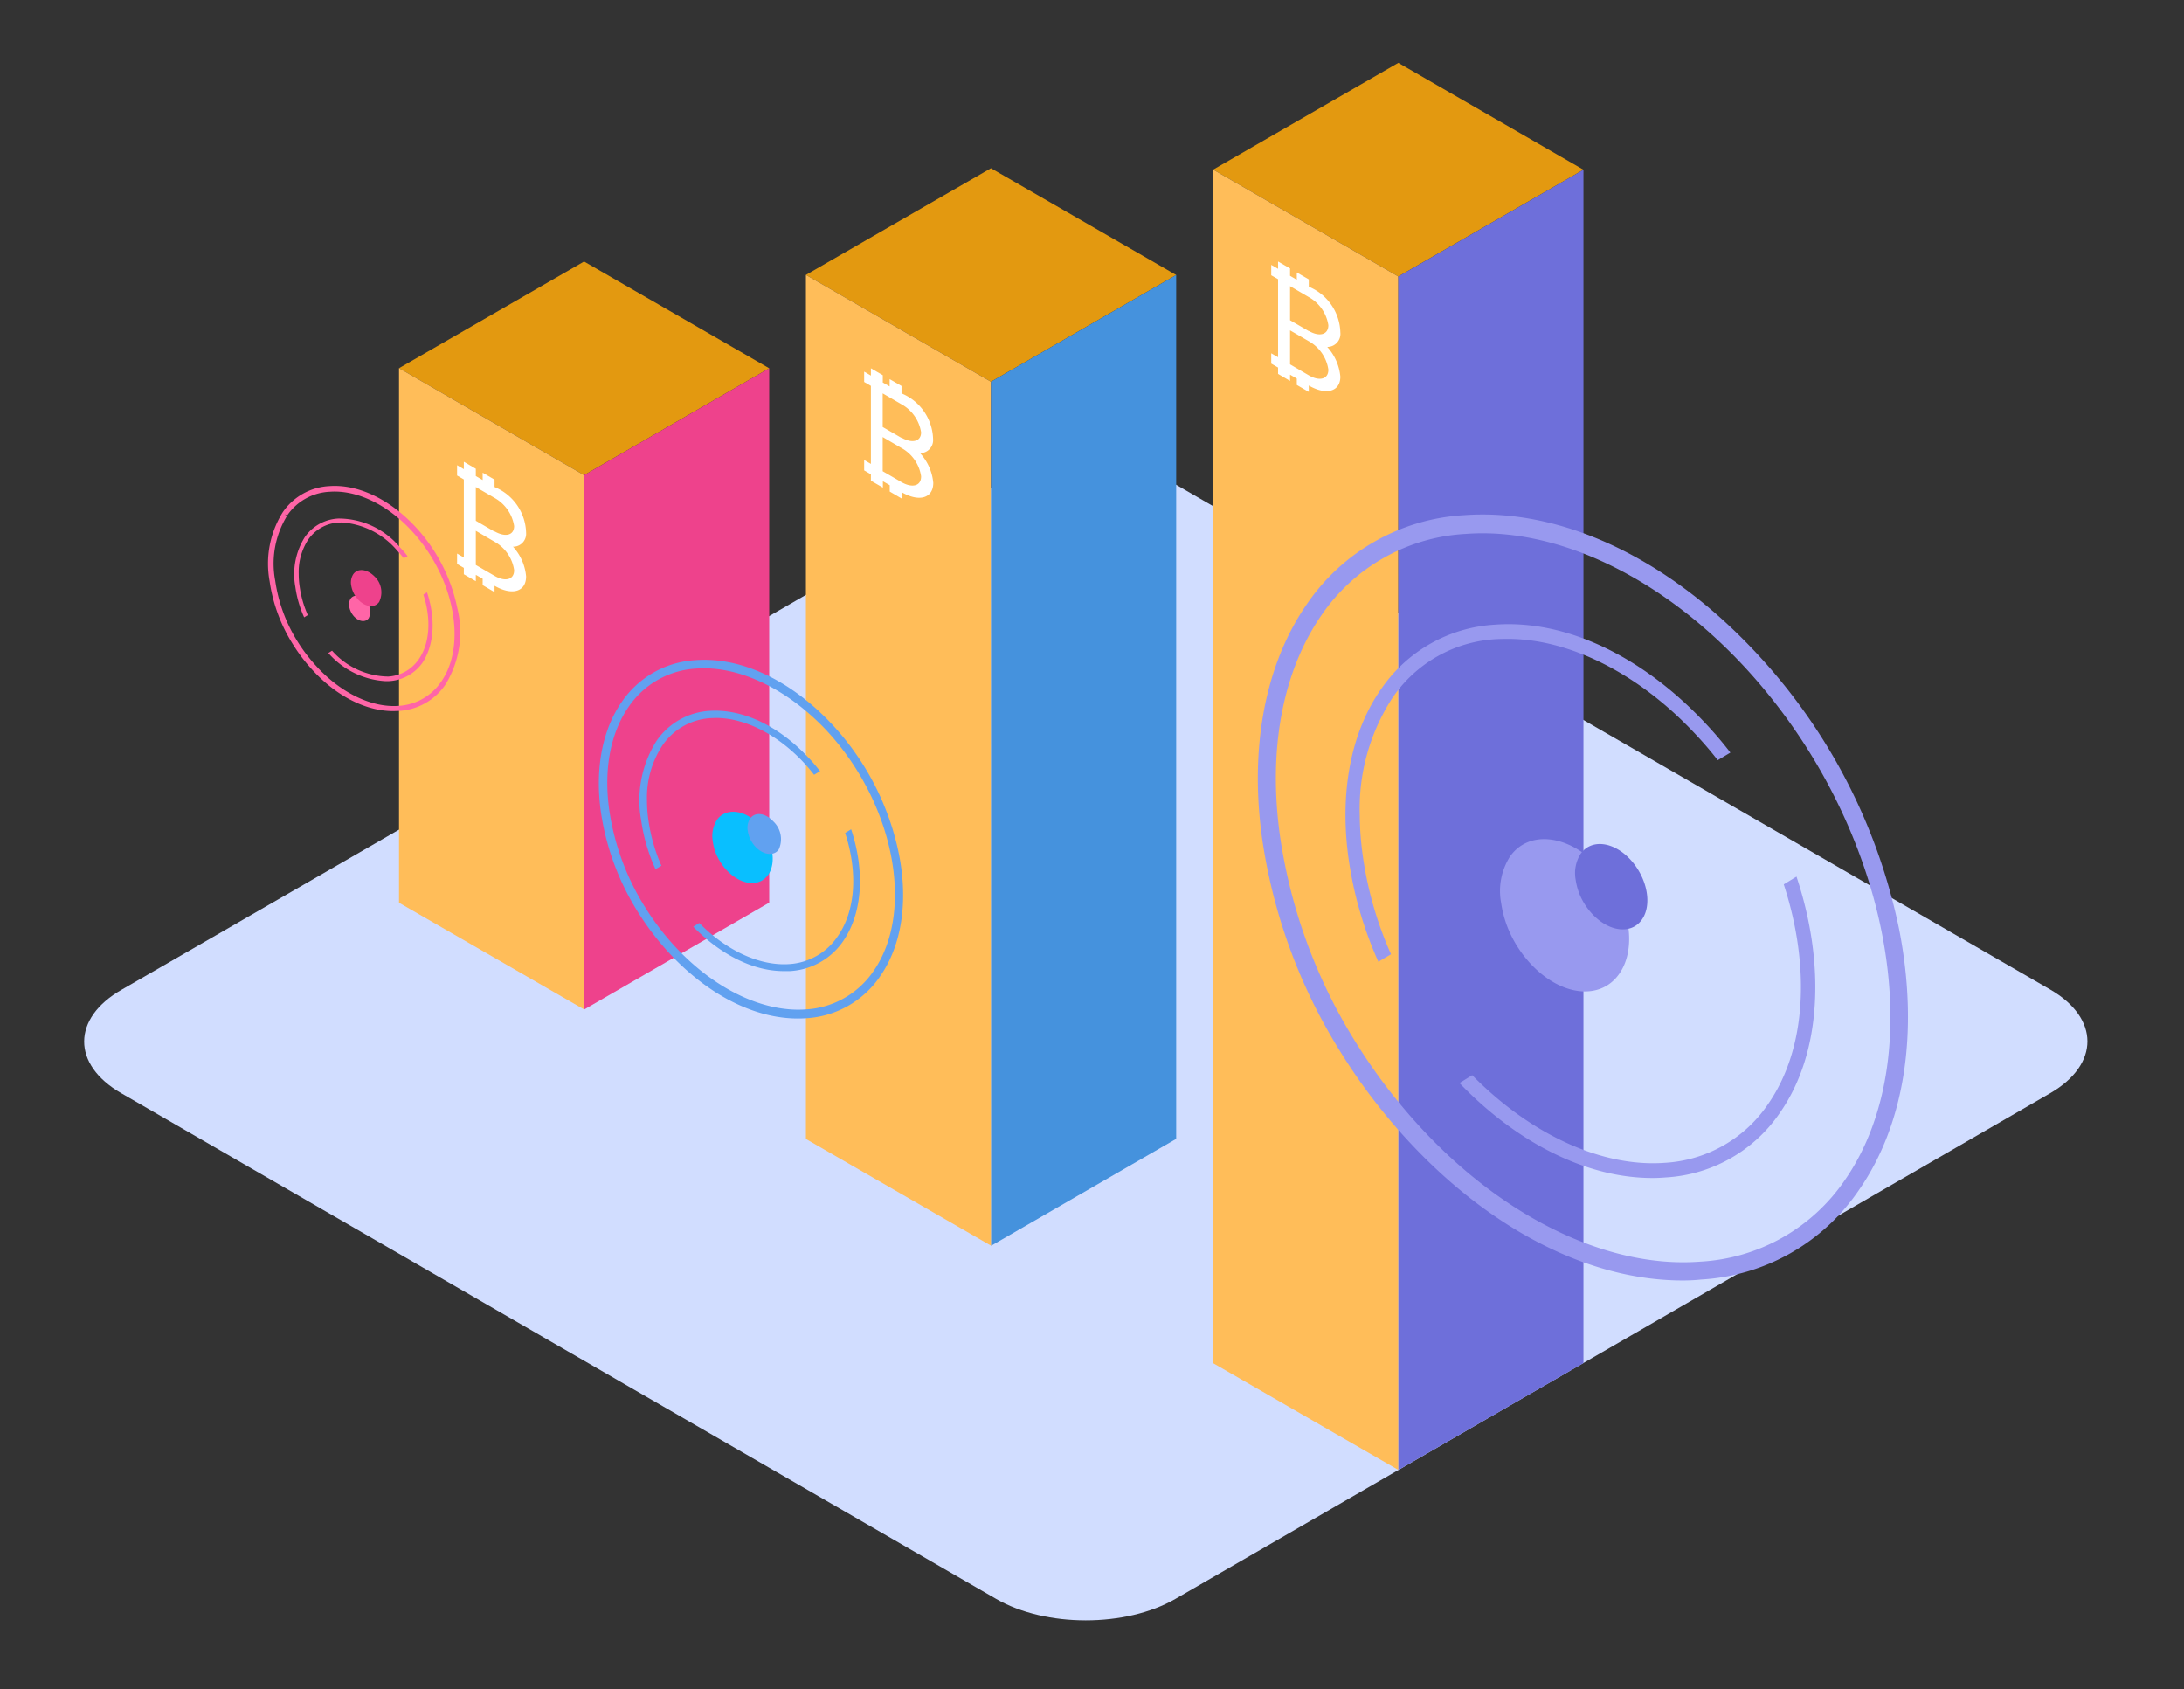
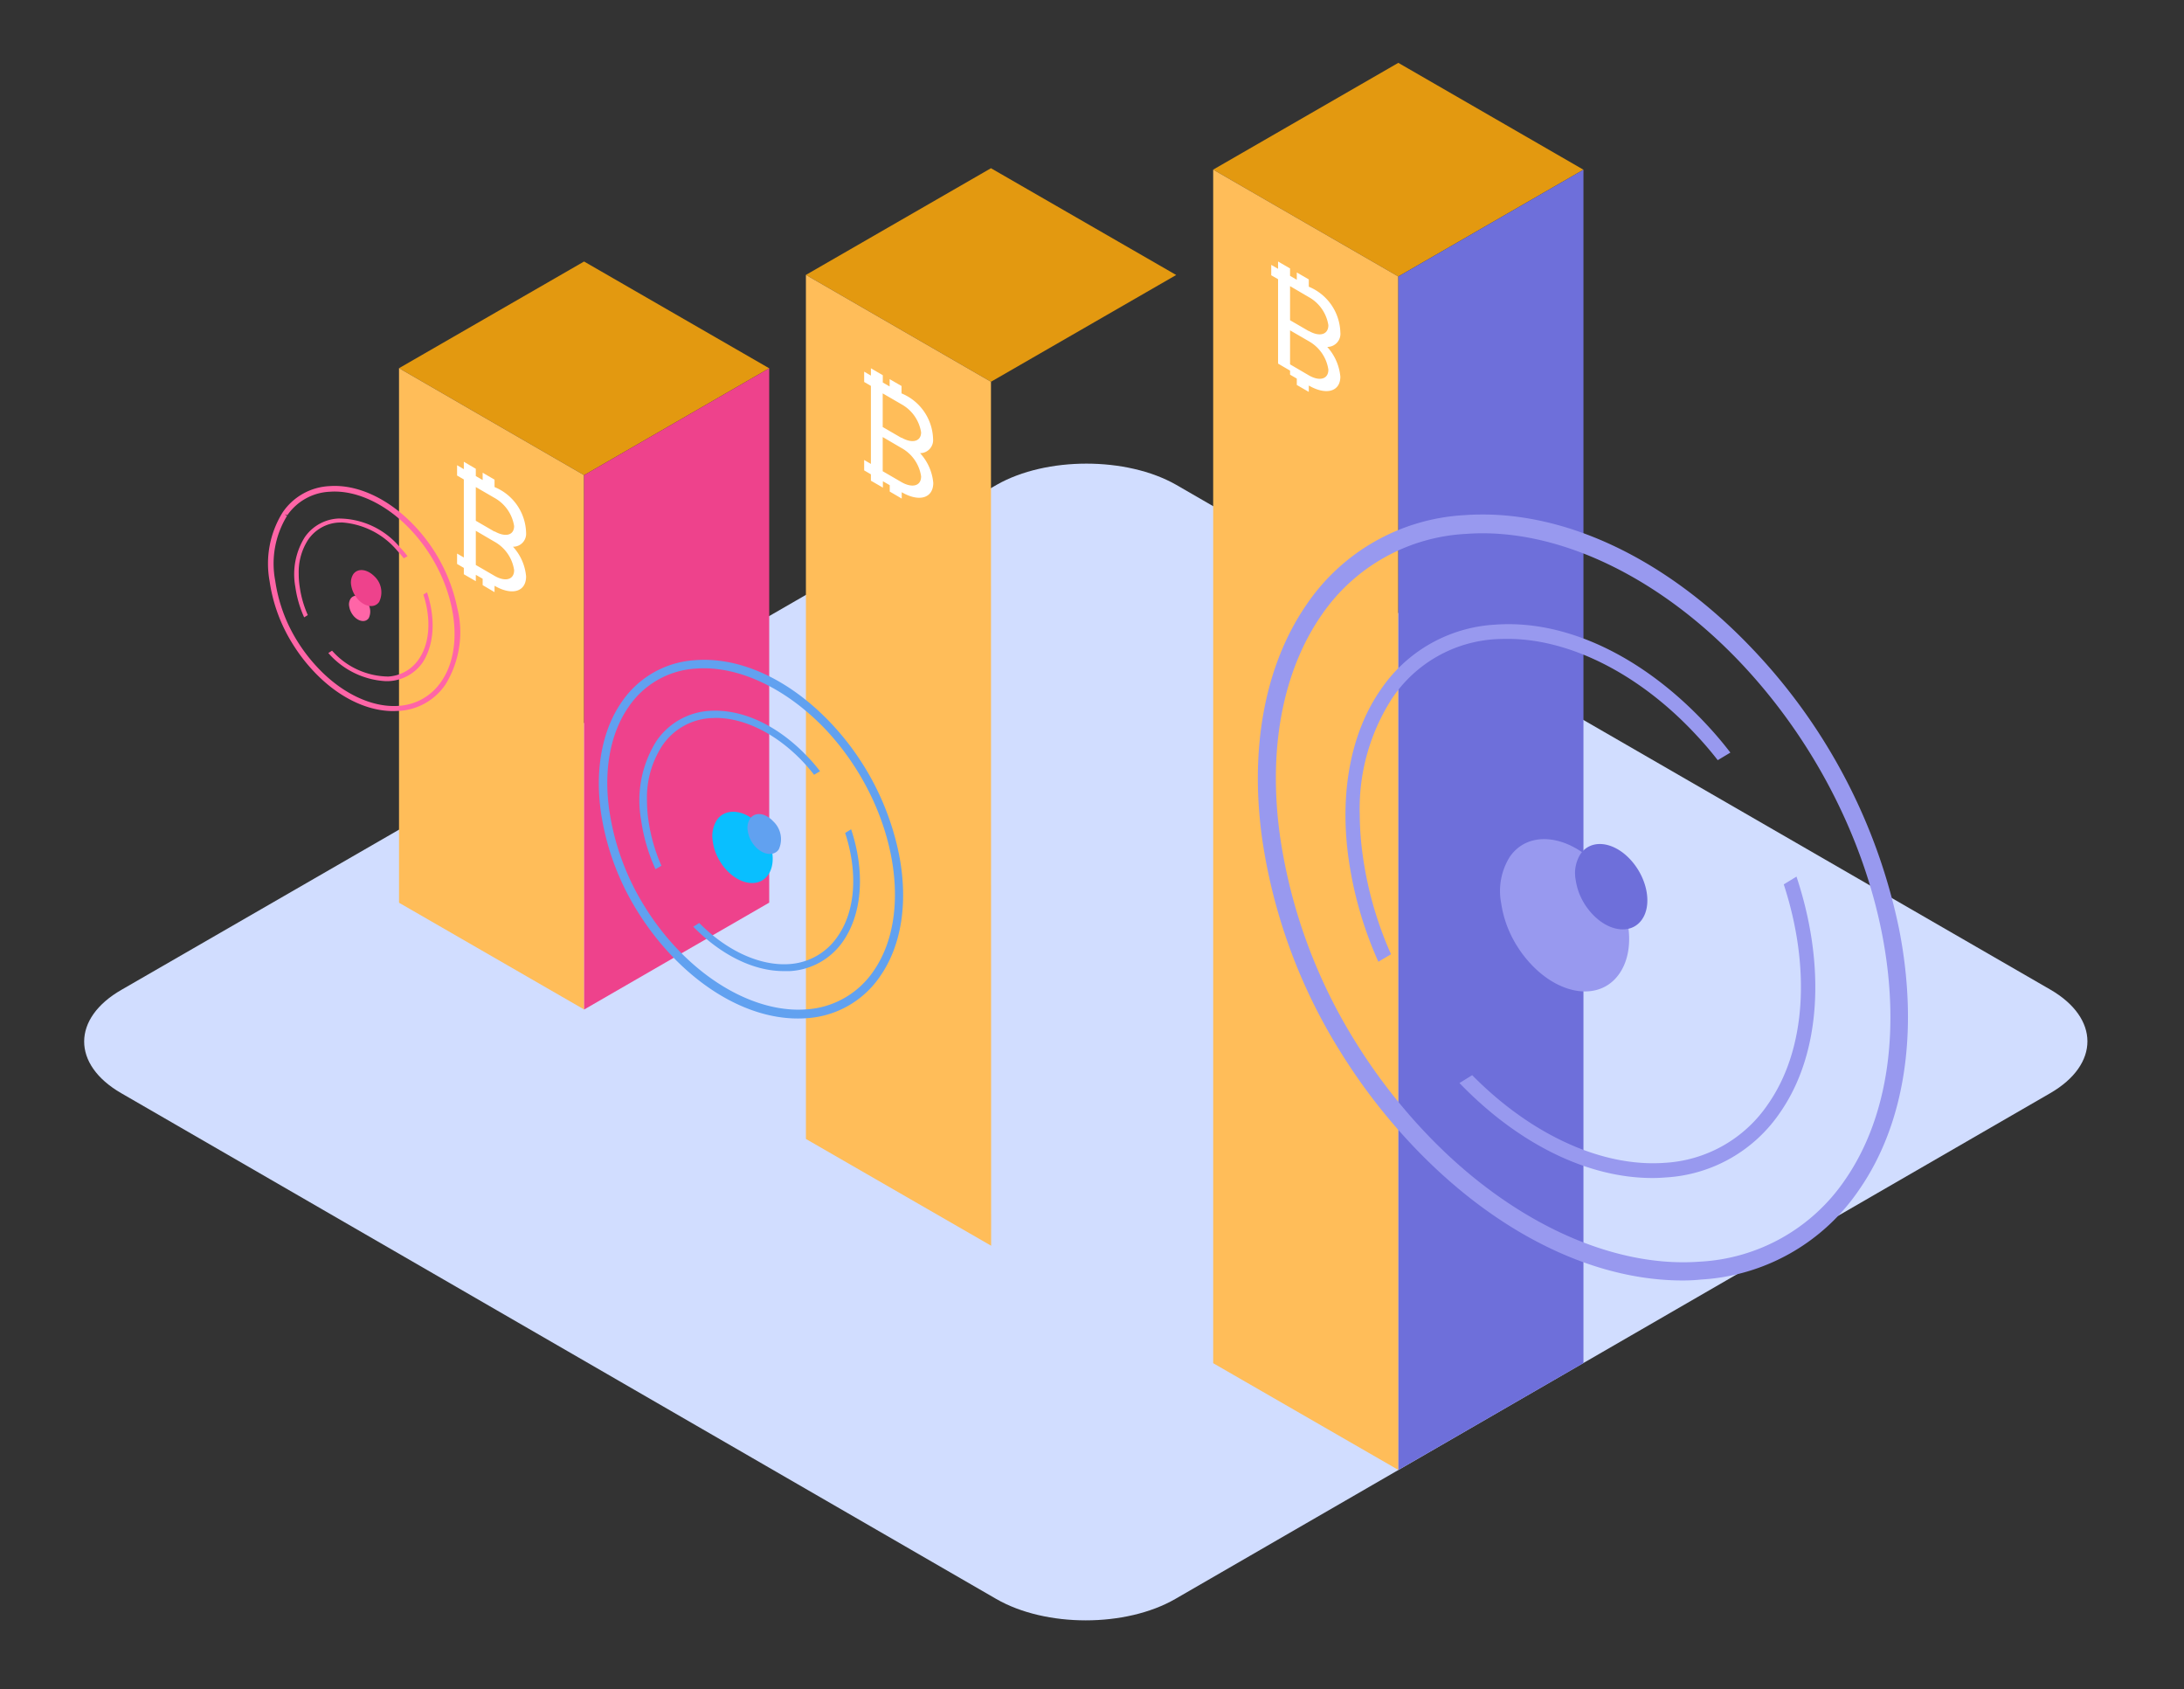
<svg xmlns="http://www.w3.org/2000/svg" id="Layer_1" data-name="Layer 1" viewBox="0 0 233.22 180.36">
  <rect x="0" y="0" width="233.22" height="180.36" fill="#333333" stroke="none" />
  <path d="M12.94,116.71l93.44,54c5.28,3.05,13.84,3.05,19.13,0l93.43-54c5.29-3.06,5.29-8,0-11.06l-93.36-53.9c-5.28-3-13.85-3-19.13,0L13,105.66C7.66,108.71,7.66,113.66,12.94,116.71Z" style="fill:#d1ddff" />
  <polygon points="42.61 39.31 62.37 50.73 82.14 39.32 62.37 27.92 42.61 39.31" style="fill:#e39910" />
  <polygon points="42.61 39.31 42.61 96.38 62.38 107.78 62.37 50.73 42.61 39.31" style="fill:#ffbd59" />
  <polygon points="62.38 107.78 82.14 96.37 82.14 39.32 62.37 50.73 62.38 107.78" style="fill:#ee428c" />
  <polygon points="86.06 29.35 105.82 40.76 125.6 29.36 105.82 17.96 86.06 29.35" style="fill:#e39910" />
  <polygon points="86.06 29.35 86.06 121.6 105.84 133 105.82 40.76 86.06 29.35" style="fill:#ffbd59" />
-   <polygon points="105.84 133 125.6 121.59 125.6 29.36 105.82 40.76 105.84 133" style="fill:#4592dd" />
  <polygon points="129.55 18.11 149.32 29.52 169.09 18.12 149.32 6.71 129.55 18.11" style="fill:#e39910" />
  <polygon points="129.55 18.11 129.55 145.54 149.33 156.94 149.32 29.52 129.55 18.11" style="fill:#ffbd59" />
  <polygon points="149.33 156.94 169.09 145.53 169.09 18.12 149.32 29.52 149.33 156.94" style="fill:#6e6fda" />
  <path d="M179.7,136.71c-9.81,0-20.31-5.27-29.12-14.69a62.06,62.06,0,0,1-7.39-9.64,58.83,58.83,0,0,1-8.41-22.83c-1.36-9.73.32-18.6,4.74-25A21.8,21.8,0,0,1,156.38,55c10.35-.75,21.68,4.57,31.07,14.61a61.26,61.26,0,0,1,15.36,29.65c2.12,10.87.6,20.73-4.28,27.76a21.88,21.88,0,0,1-16.89,9.59C181,136.68,180.35,136.71,179.7,136.71ZM140.31,65.15l.79.55c-4.14,6-5.71,14.33-4.41,23.59a56.85,56.85,0,0,0,8.14,22.08A60.24,60.24,0,0,0,152,120.7c8.87,9.48,19.9,14.72,29.52,14A20,20,0,0,0,197,126c9.53-13.72,4.64-38.39-10.9-55-8.87-9.47-19.91-14.71-29.53-14A19.94,19.94,0,0,0,141.1,65.7Z" style="fill:#9899ef" />
  <path d="M191.84,93.59l-1.36.83c2.83,8.68,2.47,17.5-1.67,23.45a14.29,14.29,0,0,1-11.07,6.28c-6.66.48-14.27-3-20.53-9.36l-1.36.84c6.27,6.5,13.68,10.14,20.6,10.14q.7,0,1.41-.06a15.84,15.84,0,0,0,12.24-6.95C194.55,112.35,194.92,102.85,191.84,93.59ZM161,68.21c6.61,0,14,3.71,20,10.12.86.91,1.67,1.85,2.43,2.83l1.35-.81a40.49,40.49,0,0,0-2.63-3.09c-6.8-7.26-15-11.12-22.48-10.57a15.82,15.82,0,0,0-12.23,6.94c-3.2,4.6-4.41,11-3.43,18.05a40.77,40.77,0,0,0,3.18,11l1.35-.8a39.07,39.07,0,0,1-3-10.42A32.86,32.86,0,0,1,145.2,87a21.72,21.72,0,0,1,3.49-12.49,14.31,14.31,0,0,1,11.05-6.27C160.15,68.22,160.57,68.21,161,68.21Z" style="fill:#9899ef" />
  <path d="M161.23,91.47a6.88,6.88,0,0,0-.93,4.94A11.78,11.78,0,0,0,162,101a12.37,12.37,0,0,0,1.48,1.93c3.23,3.45,7.46,3.92,9.46,1s1-8-2.24-11.43S163.22,88.6,161.23,91.47Z" style="fill:#9899ef" />
  <path d="M168.78,91.17a3.86,3.86,0,0,0-.52,2.77,6.65,6.65,0,0,0,.94,2.56,7.21,7.21,0,0,0,.83,1.08c1.81,1.94,4.19,2.2,5.31.59s.55-4.48-1.26-6.42S169.9,89.56,168.78,91.17Z" style="fill:#6e6fda" />
  <path d="M37.44,63.92a1.12,1.12,0,0,0-.15.82,2,2,0,0,0,.28.76,2.43,2.43,0,0,0,.24.32c.54.57,1.24.65,1.57.17a1.64,1.64,0,0,0-.37-1.9C38.47,63.52,37.77,63.44,37.44,63.92Z" style="fill:#ff65a7" />
  <path d="M37.72,61.31a1.66,1.66,0,0,0-.22,1.17,2.91,2.91,0,0,0,.4,1.08,3.73,3.73,0,0,0,.35.46c.77.81,1.77.92,2.24.24A2.33,2.33,0,0,0,40,61.55C39.2,60.74,38.2,60.63,37.72,61.31Z" style="fill:#ee428c" />
  <path d="M85.2,108.74c-4.59,0-9.51-2.47-13.64-6.88a29.4,29.4,0,0,1-3.46-4.52,27.54,27.54,0,0,1-3.94-10.69c-.63-4.56.15-8.71,2.22-11.69a10.22,10.22,0,0,1,7.9-4.48c4.85-.36,10.16,2.14,14.56,6.84A28.75,28.75,0,0,1,96,91.21c1,5.09.28,9.71-2,13a10.25,10.25,0,0,1-7.91,4.5C85.81,108.73,85.51,108.74,85.2,108.74ZM66.75,75.22l.37.26c-1.94,2.79-2.67,6.71-2.06,11a26.71,26.71,0,0,0,3.81,10.35,27.51,27.51,0,0,0,3.35,4.37c4.16,4.44,9.32,6.89,13.83,6.57a9.38,9.38,0,0,0,7.24-4.11c4.46-6.43,2.17-18-5.11-25.76C84,73.5,78.85,71.05,74.35,71.38a9.33,9.33,0,0,0-7.23,4.1Z" style="fill:#61a1f0" />
  <path d="M90.89,88.54l-.64.39c1.33,4.07,1.16,8.2-.77,11a6.74,6.74,0,0,1-5.19,3c-3.12.22-6.69-1.41-9.62-4.39l-.64.4c2.94,3,6.41,4.74,9.65,4.74.22,0,.44,0,.66,0a7.4,7.4,0,0,0,5.74-3.26C92.16,97.33,92.33,92.88,90.89,88.54ZM76.44,76.65c3.09,0,6.55,1.74,9.36,4.74.4.43.78.87,1.13,1.33l.64-.38c-.39-.5-.8-1-1.24-1.45-3.18-3.4-7-5.21-10.53-5a7.41,7.41,0,0,0-5.72,3.25,11.91,11.91,0,0,0-1.61,8.46A18.85,18.85,0,0,0,70,92.8l.63-.37a18.35,18.35,0,0,1-1.39-4.88,13.8,13.8,0,0,1-.15-2.09,10.13,10.13,0,0,1,1.63-5.85,6.7,6.7,0,0,1,5.18-2.94Z" style="fill:#61a1f0" />
  <path d="M76.55,87.55a3.23,3.23,0,0,0-.43,2.31A5.32,5.32,0,0,0,76.91,92a5,5,0,0,0,.69.91c1.51,1.61,3.49,1.83,4.43.49s.46-3.75-1-5.36S77.48,86.2,76.55,87.55Z" style="fill:#09bfff" />
  <path d="M80.09,87.41a1.79,1.79,0,0,0-.24,1.29,3,3,0,0,0,.44,1.2,3.14,3.14,0,0,0,.39.51c.85.91,2,1,2.48.28a2.61,2.61,0,0,0-.59-3C81.73,86.78,80.61,86.65,80.09,87.41Z" style="fill:#61a1f0" />
  <path d="M42,75.92c-2.89,0-6-1.55-8.57-4.32a18.23,18.23,0,0,1-2.17-2.84,17.23,17.23,0,0,1-2.47-6.71,10.34,10.34,0,0,1,1.39-7.34,6.41,6.41,0,0,1,5-2.81c3-.22,6.37,1.35,9.14,4.3a18,18,0,0,1,4.51,8.71,10.64,10.64,0,0,1-1.26,8.17,6.42,6.42,0,0,1-5,2.82Zm-11.59-21,.24.16A9.75,9.75,0,0,0,29.39,62a16.69,16.69,0,0,0,2.39,6.5,17.53,17.53,0,0,0,2.11,2.74c2.6,2.79,5.85,4.33,8.68,4.12a5.89,5.89,0,0,0,4.54-2.58c2.8-4,1.36-11.28-3.21-16.17-2.6-2.78-5.85-4.32-8.68-4.11A5.82,5.82,0,0,0,30.69,55Z" style="fill:#ff65a7" />
  <path d="M45.6,63.24l-.39.24c.83,2.55.72,5.15-.49,6.9a4.22,4.22,0,0,1-3.26,1.85,8.13,8.13,0,0,1-6-2.76l-.4.25a8.77,8.77,0,0,0,6.06,3h.41a4.68,4.68,0,0,0,3.61-2C46.4,68.75,46.51,66,45.6,63.24Zm-9.07-7.46a8.51,8.51,0,0,1,5.88,3c.25.27.49.55.71.83l.4-.23a9.61,9.61,0,0,0-.78-.91,8.55,8.55,0,0,0-6.61-3.11,4.63,4.63,0,0,0-3.59,2,7.47,7.47,0,0,0-1,5.31,11.82,11.82,0,0,0,.94,3.24l.39-.24A11.26,11.26,0,0,1,32,62.62a8.56,8.56,0,0,1-.1-1.32,6.35,6.35,0,0,1,1-3.67,4.22,4.22,0,0,1,3.25-1.84Z" style="fill:#ff65a7" />
  <path d="M56.18,56.89A5.43,5.43,0,0,0,52.81,52v-.79l-1.27-.74v.78l-.73-.42v-.78l-1.28-.75v.79l-.72-.42v1.1l.72.42v8.33l-.72-.42v1.11l.72.42v.68l1.28.74v-.68l.73.42v.68l1.27.75v-.68c1.86,1.08,3.37.65,3.37-1a5.39,5.39,0,0,0-1.4-3.17A1.38,1.38,0,0,0,56.18,56.89Zm-1.28,4c0,1-.94,1.26-2.09.59l-2-1.16V56.67l2,1.17A4.16,4.16,0,0,1,54.9,60.86Zm-2.09-4.13-2-1.16V52l2,1.16a4.18,4.18,0,0,1,2.09,3C54.9,57.14,54,57.4,52.81,56.73Z" style="fill:#fff" />
  <path d="M99.64,46.88A5.44,5.44,0,0,0,96.27,42v-.79L95,40.48v.78l-.73-.42v-.78L93,39.32v.78l-.72-.42v1.1l.72.42v8.33l-.72-.42v1.11l.72.42v.68l1.28.74v-.68l.73.42v.68l1.28.75v-.68c1.85,1.08,3.37.65,3.37-1a5.41,5.41,0,0,0-1.41-3.17A1.39,1.39,0,0,0,99.64,46.88Zm-1.28,4c0,1-.94,1.26-2.1.59l-2-1.16V46.66l2,1.17A4.14,4.14,0,0,1,98.36,50.85Zm-2.1-4.13-2-1.16V42l2,1.16a4.16,4.16,0,0,1,2.1,3C98.36,47.13,97.42,47.39,96.26,46.72Z" style="fill:#fff" />
-   <path d="M143.13,35.48a5.44,5.44,0,0,0-3.37-4.87v-.78l-1.28-.74v.78l-.72-.42v-.79l-1.28-.74v.78l-.73-.42v1.11l.73.42v8.33l-.73-.42v1.1l.73.42v.68l1.28.75V40l.72.42v.68l1.28.74v-.68c1.86,1.08,3.37.65,3.37-.95a5.46,5.46,0,0,0-1.4-3.17A1.4,1.4,0,0,0,143.13,35.48Zm-1.28,4c0,1-.94,1.26-2.09.59l-2-1.17V35.27l2,1.16A4.17,4.17,0,0,1,141.85,39.46Zm-2.09-4.13-2-1.16V30.55l2,1.17a4.16,4.16,0,0,1,2.09,3C141.85,35.73,140.91,36,139.76,35.33Z" style="fill:#fff" />
+   <path d="M143.13,35.48a5.44,5.44,0,0,0-3.37-4.87v-.78l-1.28-.74v.78l-.72-.42v-.79l-1.28-.74v.78l-.73-.42v1.11l.73.42v8.33l-.73-.42l.73.42v.68l1.28.75V40l.72.42v.68l1.28.74v-.68c1.86,1.08,3.37.65,3.37-.95a5.46,5.46,0,0,0-1.4-3.17A1.4,1.4,0,0,0,143.13,35.48Zm-1.28,4c0,1-.94,1.26-2.09.59l-2-1.17V35.27l2,1.16A4.17,4.17,0,0,1,141.85,39.46Zm-2.09-4.13-2-1.16V30.55l2,1.17a4.16,4.16,0,0,1,2.09,3C141.85,35.73,140.91,36,139.76,35.33Z" style="fill:#fff" />
</svg>